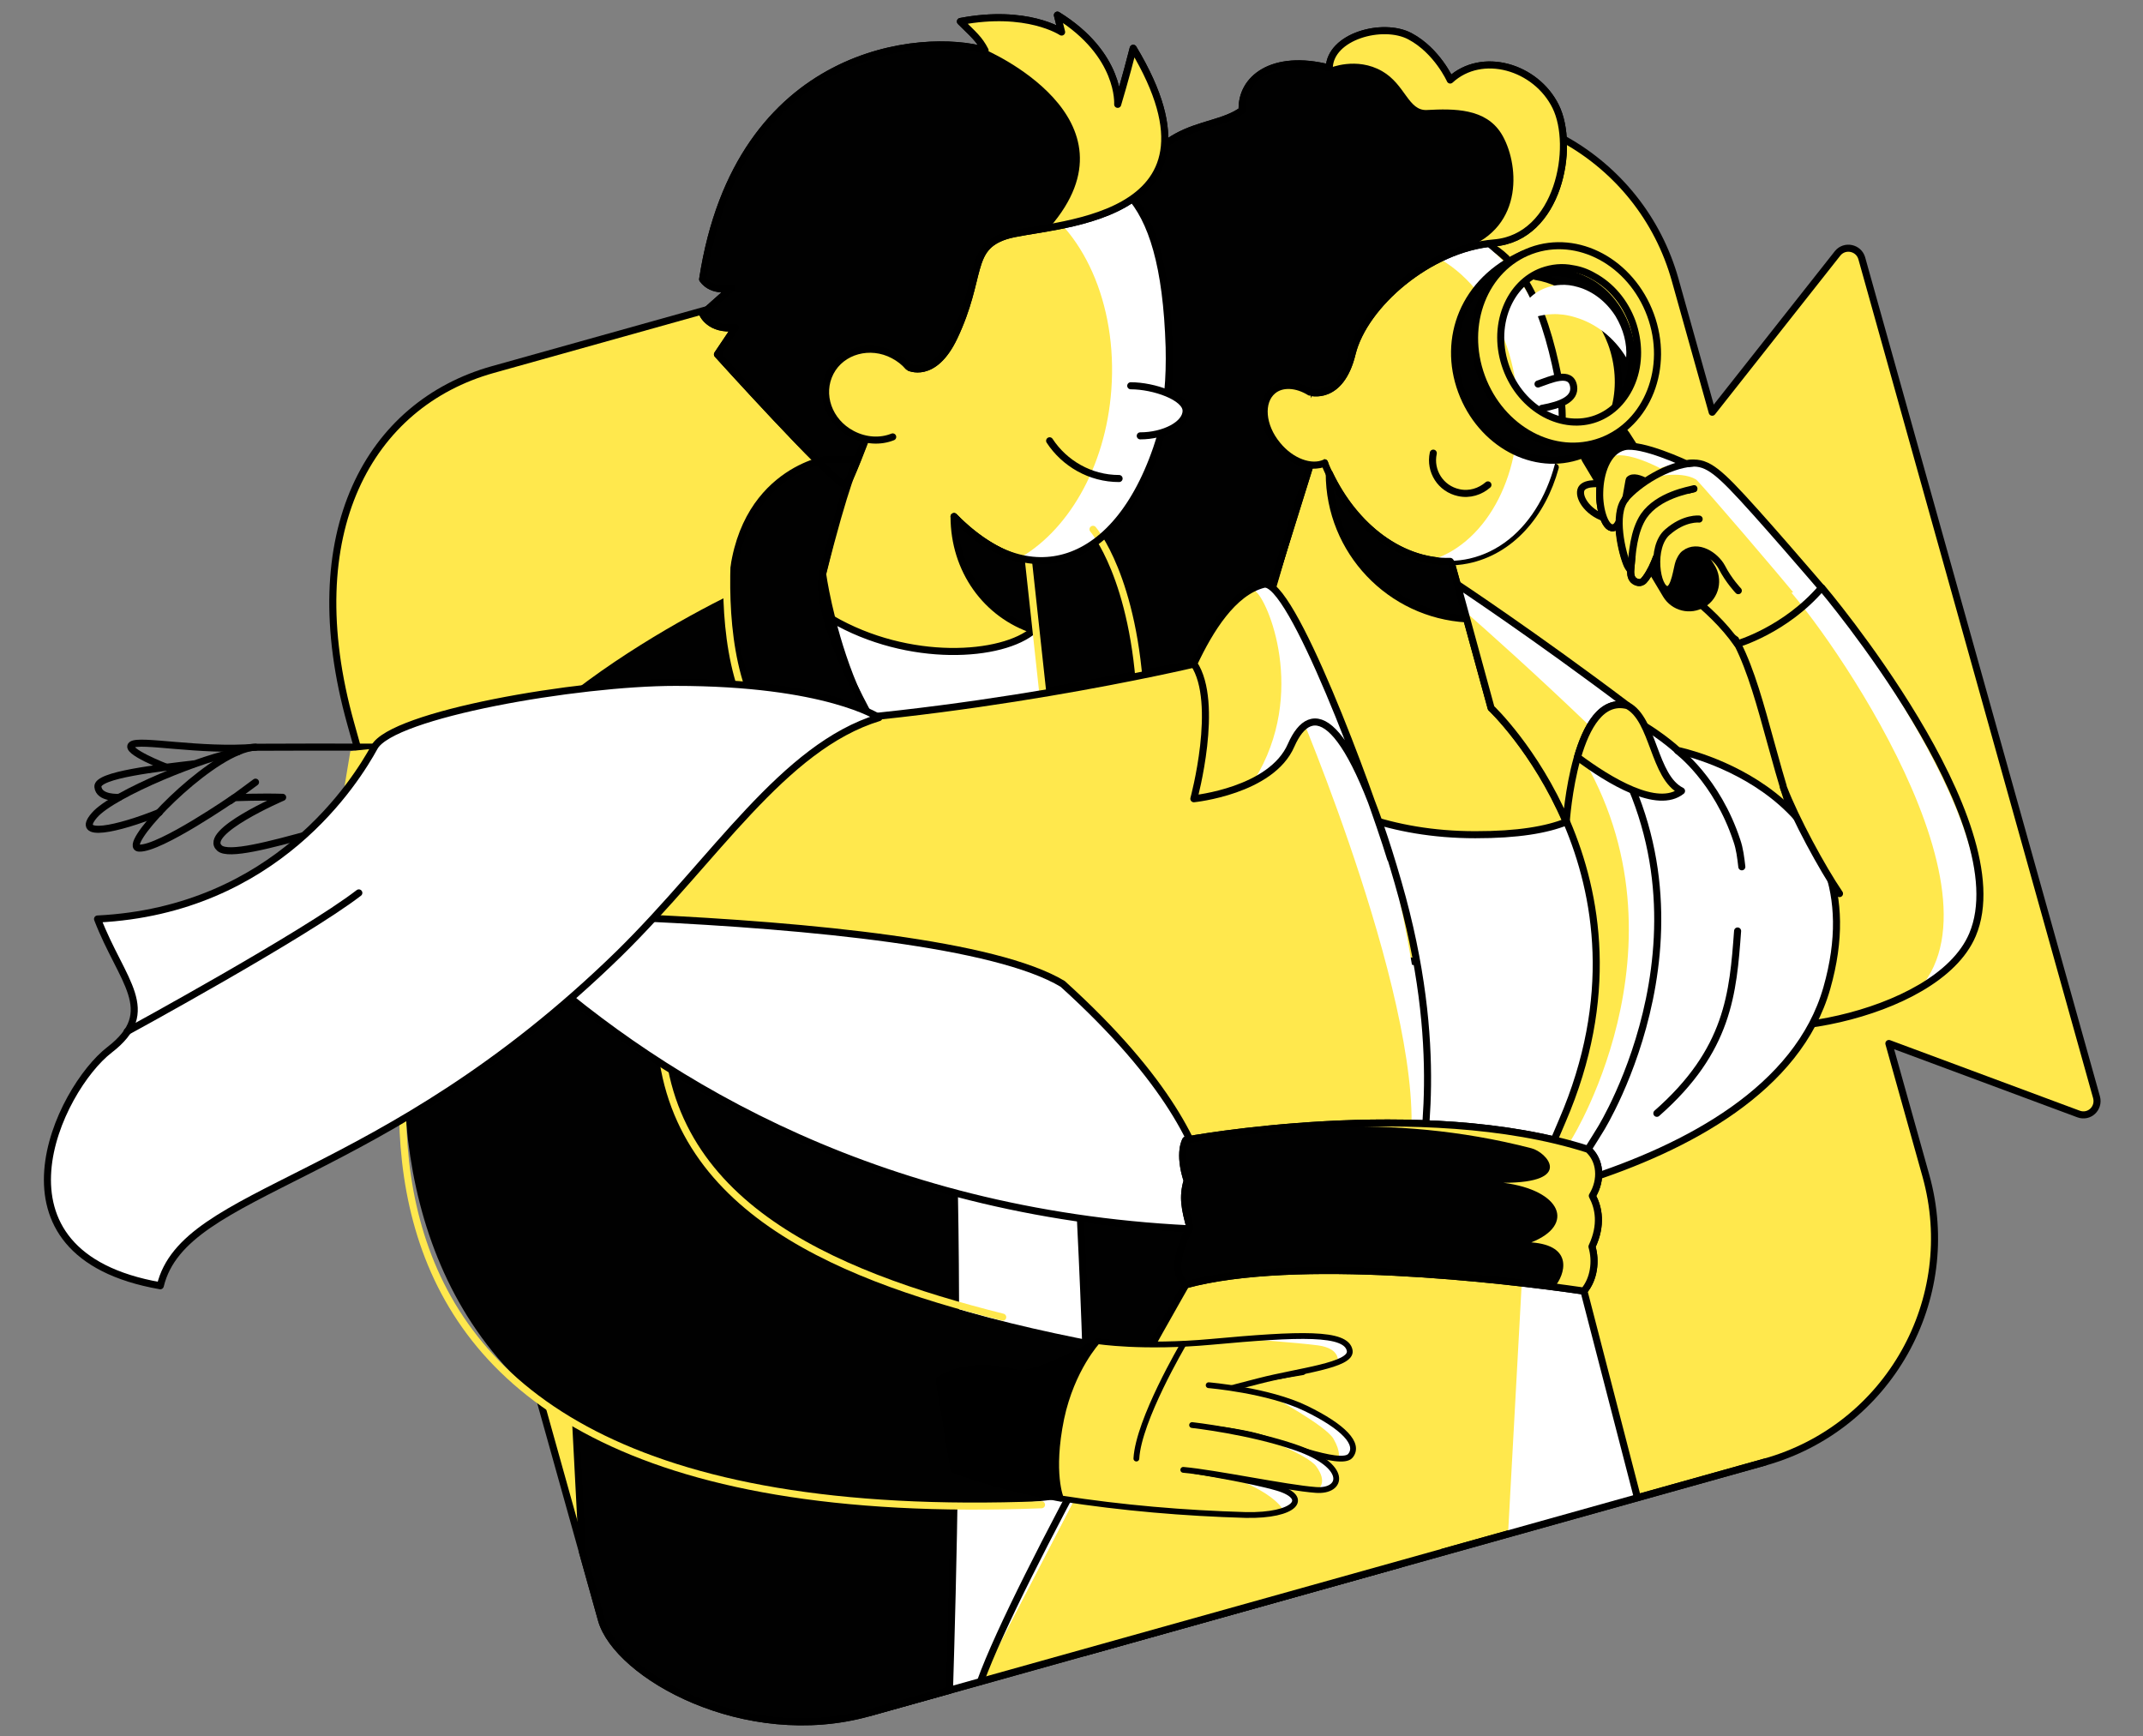
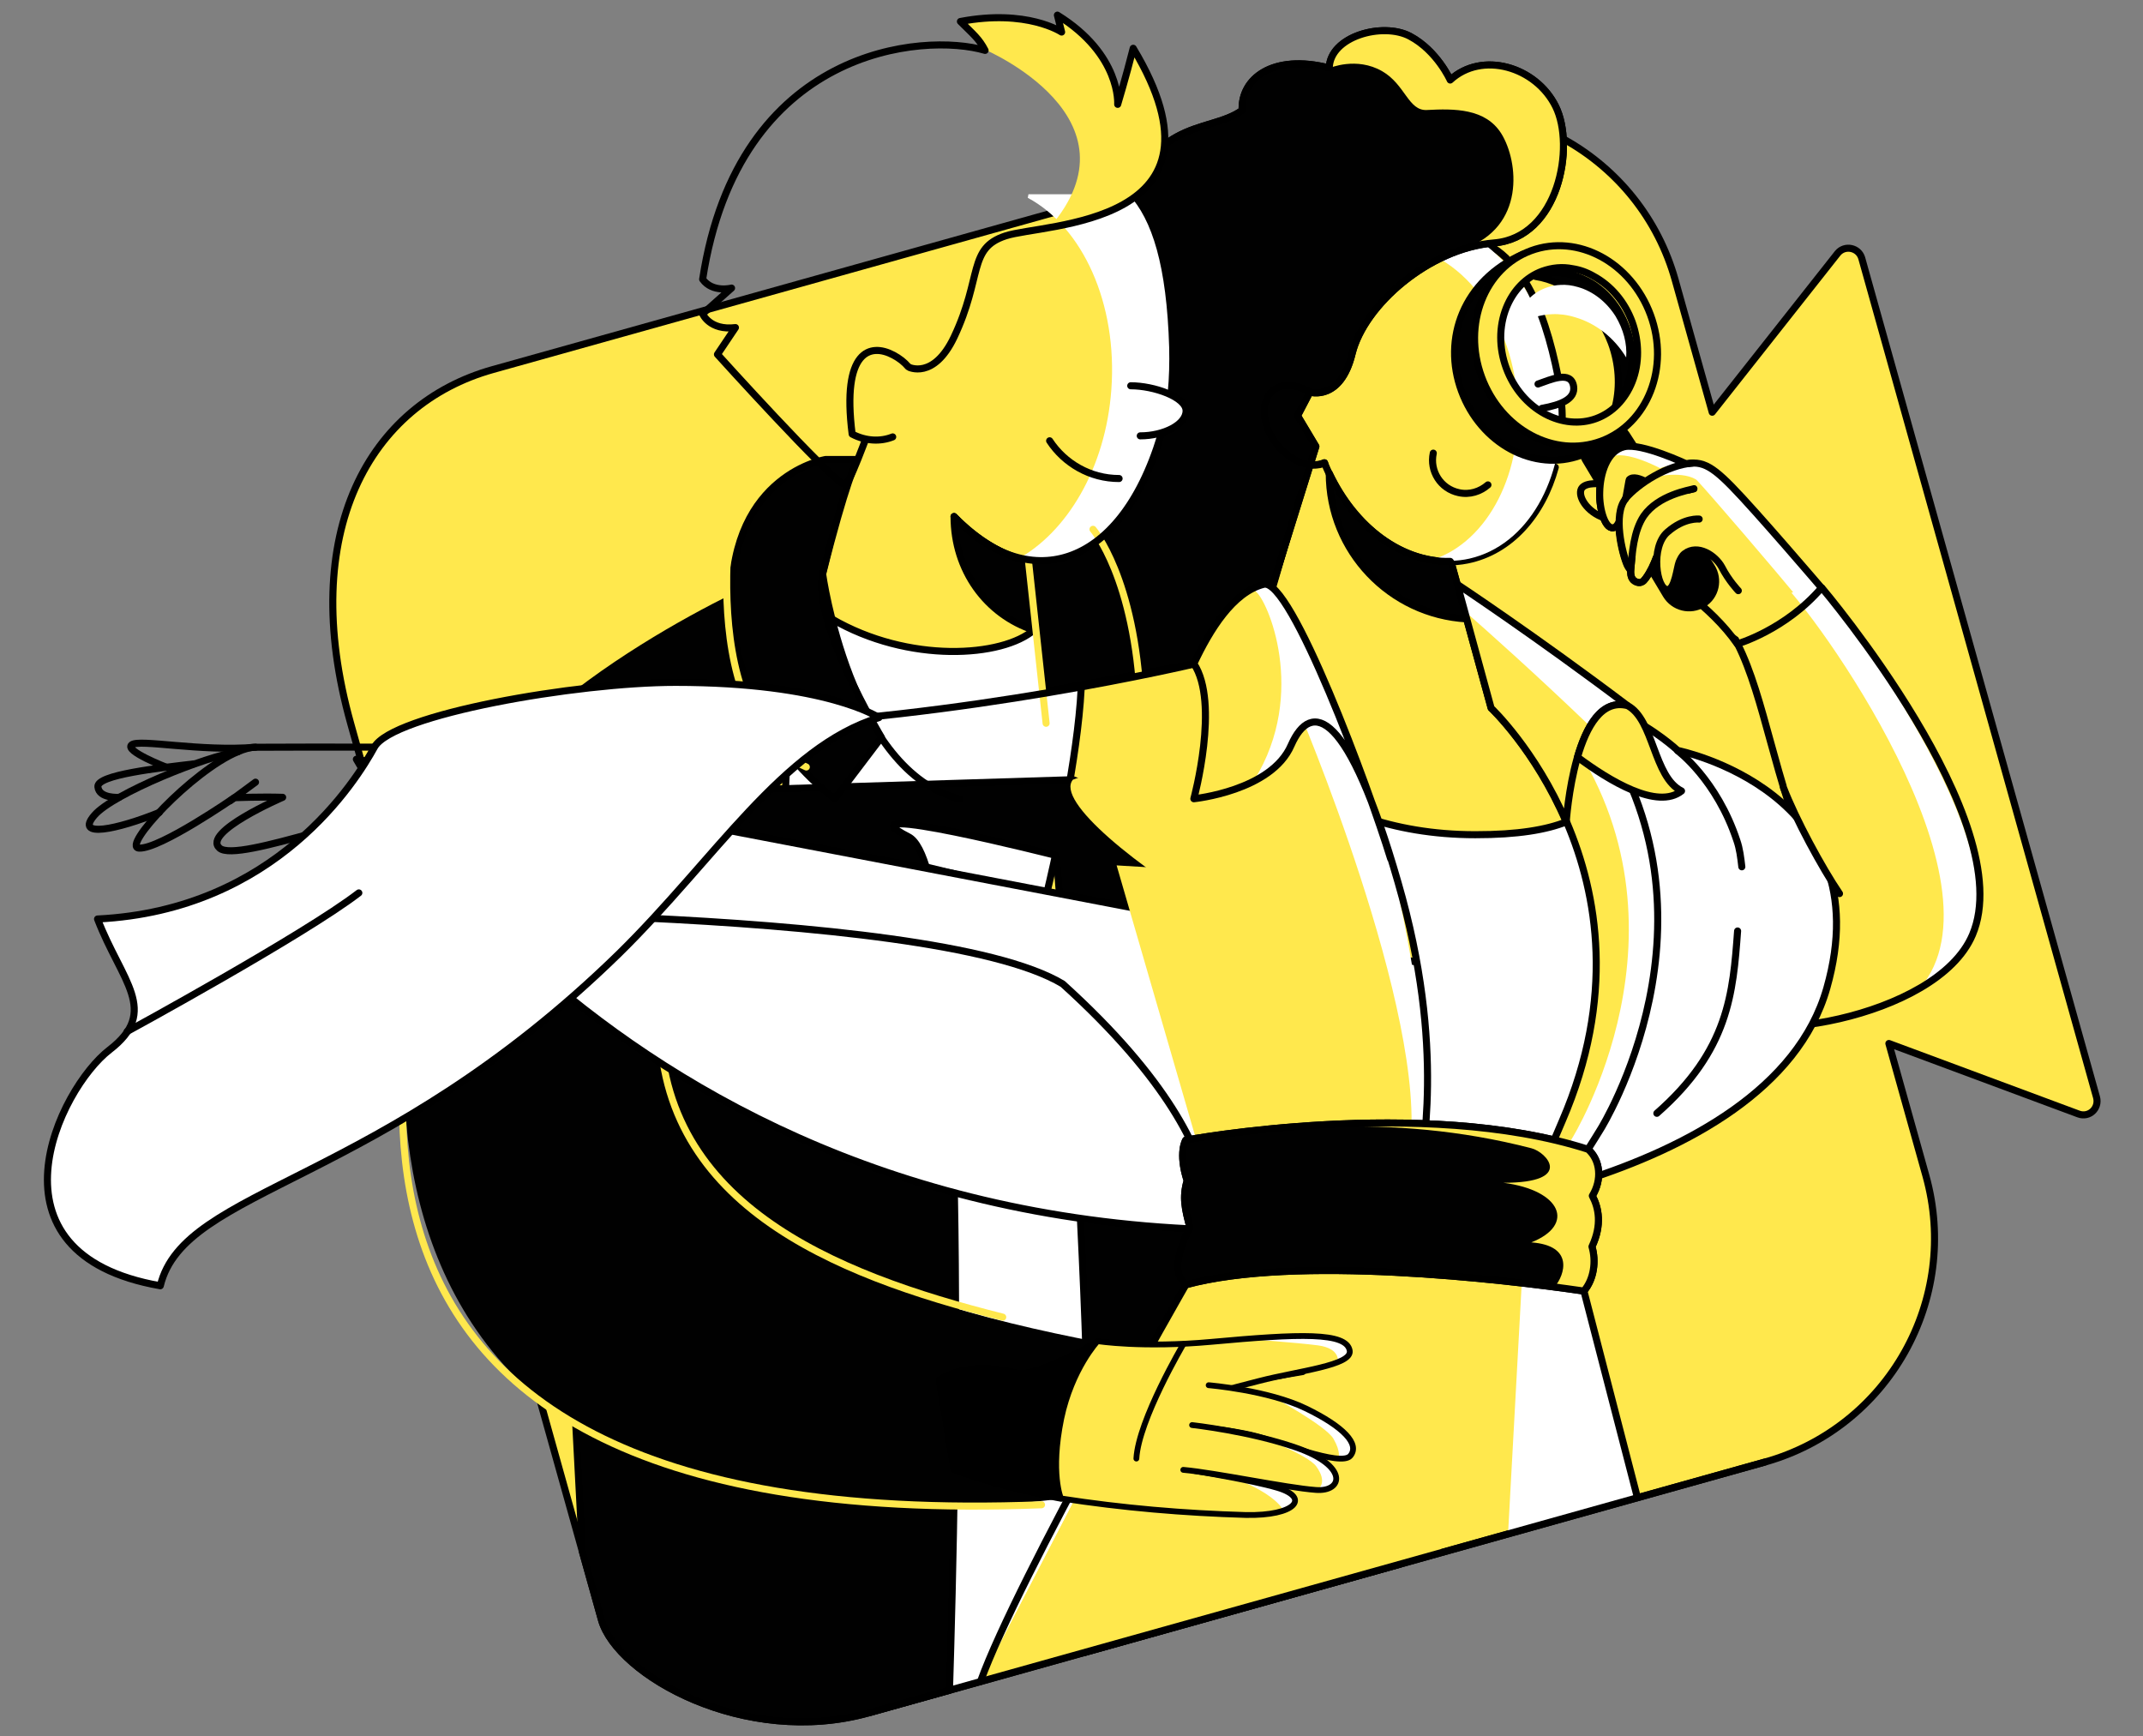
<svg xmlns="http://www.w3.org/2000/svg" width="590" height="478" viewBox="0 0 590 478" fill="none">
  <rect x="0" y="0" width="590" height="478" fill="#808080" stroke="none" />
  <path d="M471.397 113.481L461.203 77.075C451.689 43.096 416.448 23.194 382.372 32.708L135.684 101.734C101.705 111.248 81.803 146.489 96.559 199.205L165.585 445.893C169.857 461.135 205.098 481.037 239.174 471.523L485.862 402.497C519.841 392.983 539.743 357.742 530.229 323.666L520.035 287.26L572.266 306.676C575.179 307.744 577.994 305.123 577.217 302.113L512.56 71.056C511.686 68.143 507.9 67.367 505.958 69.697L471.397 113.481Z" fill="#FFE84D" stroke="black" stroke-width="1.942" stroke-miterlimit="10" stroke-linecap="round" stroke-linejoin="round" />
  <path d="M245.388 284.929L308.103 314.831L326.549 353.567L269.95 462.882L261.406 465.31L245.388 284.929Z" fill="white" />
  <path d="M228.981 170.371C250.145 182.701 276.066 180.953 284.706 173.381C312.084 149.498 288.007 246.678 288.007 246.678L215.971 229.203C215.971 229.203 216.166 162.896 228.981 170.371Z" fill="white" stroke="black" stroke-width="1.942" stroke-miterlimit="10" stroke-linecap="round" stroke-linejoin="round" />
  <path d="M414.7 71.055C408.293 64.939 399.361 62.609 386.449 67.075C370.916 72.415 360.043 88.239 360.528 107.947C356.936 105.714 352.859 105.423 350.334 107.559C346.742 110.568 347.228 117.267 351.596 122.509C355.383 127.169 360.916 129.111 364.606 127.461C371.984 145.809 388.197 157.362 404.021 154.158C415.865 151.731 424.603 141.732 428.195 128.626" stroke="black" stroke-width="1.942" stroke-miterlimit="10" stroke-linecap="round" stroke-linejoin="round" />
  <path d="M261.406 465.31C263.251 406.38 266.94 238.912 250.145 230.369C229.757 219.981 290.822 235.514 290.822 235.514C290.822 235.514 303.637 385.701 298.589 454.922L385.284 430.651L371.984 244.251L295.385 214.641L170.731 218.524L155.392 332.209L160.343 427.156L165.585 445.893C169.857 461.135 205.098 481.037 239.174 471.523L241.601 470.843L261.406 465.31Z" fill="#010101" stroke="black" stroke-width="1.942" stroke-miterlimit="10" stroke-linecap="round" stroke-linejoin="round" />
  <path d="M211.991 158.624C211.991 158.624 145.975 186.487 125.393 226.291C104.811 266.095 75.104 438.612 292.085 412.593C292.085 412.593 277.522 385.119 301.987 369.391C241.504 357.741 155.392 332.306 204.613 247.843" fill="#010101" />
  <path d="M276.066 362.596C228.981 350.752 180.148 330.947 181.701 278.23" stroke="#FFE84D" stroke-width="1.942" stroke-miterlimit="10" stroke-linecap="round" stroke-linejoin="round" />
  <path d="M455.378 277.357C455.378 277.357 495.571 243.572 496.347 251.921C498.774 275.9 464.31 332.209 365.868 338.034C176.265 349.392 98.113 209.01 98.113 209.01L455.378 277.357Z" fill="white" stroke="black" stroke-width="1.942" stroke-miterlimit="10" stroke-linecap="round" stroke-linejoin="round" />
  <path d="M307.424 238.232L384.896 242.892L396.837 427.35L269.95 462.883L326.549 353.567L329.364 313.86L307.424 238.232Z" fill="#FFE84D" />
  <path d="M131.024 205.709C131.024 205.709 81.803 205.612 70.347 205.709C68.891 205.709 67.24 206.195 65.396 206.971C52.775 212.311 33.261 233.281 38.309 233.475C44.037 233.766 64.522 219.592 64.522 219.592C64.522 219.592 72.094 219.301 77.822 219.495C77.822 219.495 55.493 229.106 60.444 233.475C65.396 237.844 106.073 221.242 114.326 223.961C122.481 226.679 155.586 233.475 155.586 233.475L131.024 205.709Z" stroke="black" stroke-width="1.942" stroke-miterlimit="10" stroke-linecap="round" stroke-linejoin="round" />
  <path d="M43.843 223.669C32.29 228.329 20.446 230.854 25.98 224.446C31.125 218.427 57.046 208.039 65.493 206.971" stroke="black" stroke-width="1.942" stroke-miterlimit="10" stroke-linecap="round" stroke-linejoin="round" />
  <path d="M32.776 219.495C32.776 219.495 27.242 219.884 26.951 216.583C26.66 213.282 43.746 211.437 53.552 210.272" stroke="black" stroke-width="1.942" stroke-miterlimit="10" stroke-linecap="round" stroke-linejoin="round" />
  <path d="M70.347 205.71C55.105 206.972 38.407 203.38 36.271 205.03C34.038 206.681 45.882 211.244 45.882 211.244" stroke="black" stroke-width="1.942" stroke-miterlimit="10" stroke-linecap="round" stroke-linejoin="round" />
  <path d="M431.302 226.291C413.05 235.126 379.653 226.291 379.653 226.291C381.304 231.048 383.148 236.582 384.896 242.892C394.798 277.26 393.536 302.21 391.886 316.675C402.177 321.627 411.4 324.248 417.613 323.277C420.428 322.792 422.952 321.724 425.282 320.17C426.642 316.87 428.195 312.986 430.137 308.52C444.699 274.541 439.845 246.193 431.302 226.291Z" fill="white" />
  <path d="M439.457 206.874L410.526 194.836L399.556 154.935L399.264 154.547C384.993 154.838 371.207 143.867 364.606 127.363C363.344 127.946 361.79 128.043 360.237 127.849L339.461 199.205C339.461 199.205 359.169 229.786 406.157 229.786C453.243 229.883 439.457 206.874 439.457 206.874Z" fill="#FFE84D" stroke="black" stroke-width="1.942" stroke-miterlimit="10" stroke-linecap="round" stroke-linejoin="round" />
  <path d="M433.243 106.393C432.855 104.063 431.108 103.675 429.069 103.966C428.875 102.413 428.583 100.957 428.195 99.403C422.273 73.676 402.177 56.395 383.246 60.764C375.188 62.609 368.683 68.046 364.314 75.618C368.877 71.152 374.411 68.337 380.527 67.657C398.585 65.91 415.186 83.967 417.613 108.141C419.749 129.887 409.652 149.11 394.507 154.061C397.808 154.547 401.206 154.547 404.604 153.77C420.623 150.081 430.719 132.023 429.846 110.956C432.176 109.985 433.535 108.529 433.243 106.393Z" fill="white" />
  <path d="M262.668 142.217C270.435 150.178 279.658 155.032 288.007 155.032C302.57 155.032 314.511 140.664 319.462 120.083" stroke="black" stroke-width="1.942" stroke-miterlimit="10" stroke-linecap="round" stroke-linejoin="round" />
  <path d="M357.227 114.451L360.625 107.947C360.625 107.947 369.072 110.568 372.275 97.267C375.576 83.967 393.439 68.337 411.303 66.88C429.166 65.424 433.729 40.28 428.292 29.309C422.856 18.339 408.002 13.97 399.264 22.028C399.264 22.028 395.672 13.97 388.197 9.99C380.722 6.009 366.159 9.99 365.965 18.727C350.432 14.747 341.597 21.64 341.985 30.377C332.568 37.27 314.608 31.445 308.103 64.842C301.599 98.238 318.394 125.13 303.152 140.081C287.91 155.032 283.153 154.449 283.153 154.449L287.813 190.37L328.782 182.701L350.043 162.119L362.276 122.897L357.227 114.451Z" fill="#010101" stroke="black" stroke-width="1.942" stroke-miterlimit="10" stroke-linecap="round" stroke-linejoin="round" />
  <path d="M428.389 29.309C423.05 18.339 408.099 13.97 399.361 22.028C399.361 22.028 395.769 13.97 388.294 9.99C380.819 6.009 366.256 9.99 366.062 18.727C366.062 18.727 373.44 15.524 380.527 19.601C386.935 23.29 387.711 30.571 392.857 30.28C400.332 29.892 408.973 29.795 413.341 36.785C418.098 44.454 420.04 62.512 403.148 68.434C405.866 67.56 408.681 66.978 411.497 66.783C429.166 65.424 433.729 40.28 428.389 29.309Z" fill="#FFE84D" />
  <path d="M357.227 114.451L360.625 107.947C360.625 107.947 369.072 110.568 372.275 97.267C375.576 83.967 393.439 68.337 411.303 66.88C429.166 65.424 433.729 40.28 428.292 29.309C422.856 18.339 408.002 13.97 399.264 22.028C399.264 22.028 395.672 13.97 388.197 9.99C380.722 6.009 366.159 9.99 365.965 18.727C350.432 14.747 341.597 21.64 341.985 30.377C332.568 37.27 314.608 31.445 308.103 64.842C301.599 98.238 318.394 125.13 303.152 140.081C287.91 155.032 283.153 154.449 283.153 154.449L287.813 190.37L328.782 182.701L350.043 162.119L362.276 122.897L357.227 114.451Z" stroke="black" stroke-width="1.942" stroke-miterlimit="10" stroke-linecap="round" stroke-linejoin="round" />
  <path d="M321.501 107.947C321.889 103.967 321.986 99.889 321.889 95.617C321.21 73.094 317.229 60.473 310.725 53.483H283.153L282.959 54.454C298.007 62.512 307.715 83.482 305.968 107.267C304.414 128.82 293.735 146.683 279.755 154.159C293.444 157.556 310.433 150.469 319.462 119.985C319.462 119.985 326.452 117.073 326.549 113.092C326.646 110.18 321.501 107.947 321.501 107.947Z" fill="white" />
  <path d="M430.04 117.559C430.137 115.52 430.137 113.481 429.943 111.345" stroke="black" stroke-width="1.942" stroke-miterlimit="10" stroke-linecap="round" stroke-linejoin="round" />
-   <path d="M250.145 101.054C250.145 101.054 257.038 104.646 262.669 92.802C270.532 76.201 266.455 68.337 276.843 64.939C287.231 61.444 341.5 62.415 311.987 13.291C309.948 21.349 307.715 28.727 307.715 28.727C307.715 28.727 308.686 15.039 291.114 4.166L292.279 8.826C292.279 8.826 282.765 2.418 264.416 5.913C268.008 9.505 269.561 10.67 271.212 13.874C254.417 8.923 203.254 12.903 193.448 76.881C196.167 80.667 201.409 79.308 201.409 79.308L193.448 86.395C193.448 86.395 195.39 91.055 202.477 90.181C197.526 97.559 197.526 97.559 197.526 97.559C197.526 97.559 228.107 131.441 232.476 133.383C233.738 133.868 235.777 126.684 242.572 109.889C246.747 99.695 250.145 101.054 250.145 101.054Z" fill="#010101" stroke="black" stroke-width="1.942" stroke-miterlimit="10" stroke-linecap="round" stroke-linejoin="round" />
  <path d="M428.972 103.772C427.03 94.064 424.312 84.744 419.943 77.56" stroke="black" stroke-width="1.942" stroke-miterlimit="10" stroke-linecap="round" stroke-linejoin="round" />
  <path d="M365.965 130.276C365.965 151.731 382.76 169.206 403.827 170.371L399.555 154.935L399.264 154.547C385.964 154.935 373.052 145.227 365.965 130.276Z" fill="#010101" stroke="black" stroke-width="1.942" stroke-miterlimit="10" stroke-linecap="round" stroke-linejoin="round" />
  <path d="M409.652 133.48C407.517 135.324 404.604 136.295 401.594 135.615C396.643 134.548 393.537 129.693 394.604 124.742" stroke="black" stroke-width="1.942" stroke-miterlimit="10" stroke-linecap="round" stroke-linejoin="round" />
  <path d="M423.438 105.714C426.836 104.549 432.564 101.83 433.243 106.393C433.729 109.791 429.943 111.442 424.506 112.412" stroke="black" stroke-width="1.942" stroke-miterlimit="10" stroke-linecap="round" stroke-linejoin="round" />
  <path d="M313.928 119.985C320.433 119.985 326.549 116.878 326.549 113.092C326.549 109.306 317.715 106.199 311.307 106.199" stroke="black" stroke-width="1.942" stroke-miterlimit="10" stroke-linecap="round" stroke-linejoin="round" />
-   <path d="M310.725 53.483C317.132 60.473 321.21 73.094 321.889 95.617C321.986 99.889 321.889 103.967 321.501 107.947" stroke="black" stroke-width="1.942" stroke-miterlimit="10" stroke-linecap="round" stroke-linejoin="round" />
  <path d="M288.978 121.344C293.056 127.558 300.143 131.732 308.103 131.732" stroke="black" stroke-width="1.942" stroke-miterlimit="10" stroke-linecap="round" stroke-linejoin="round" />
  <path d="M262.668 142.217C262.668 156.877 271.503 169.206 284.706 173.478L283.153 154.45C276.26 153.091 268.979 148.722 262.668 142.217Z" fill="#010101" stroke="black" stroke-width="1.942" stroke-miterlimit="10" stroke-linecap="round" stroke-linejoin="round" />
  <path d="M283.153 154.45L288.007 199.108" stroke="#FFE84D" stroke-width="1.942" stroke-miterlimit="10" stroke-linecap="round" stroke-linejoin="round" />
  <path d="M232.573 133.286L226.457 157.848C226.457 157.848 233.932 212.602 264.416 219.981" stroke="black" stroke-width="1.942" stroke-miterlimit="10" stroke-linecap="round" stroke-linejoin="round" />
  <path d="M300.919 145.712C300.919 145.712 312.472 159.012 314.025 193.574" stroke="#FFE84D" stroke-width="1.942" stroke-miterlimit="10" stroke-linecap="round" stroke-linejoin="round" />
  <path d="M227.33 126.49C227.33 126.49 201.409 130.567 201.409 165.226C201.409 199.885 229.854 219.884 229.854 219.884L242.669 202.991C242.669 202.991 223.253 170.857 226.554 157.75C232.67 133.188 235.971 126.49 235.971 126.49H227.33Z" fill="#010101" stroke="black" stroke-width="1.942" stroke-miterlimit="10" stroke-linecap="round" stroke-linejoin="round" />
-   <path d="M342.859 187.749L328.782 182.798C328.782 182.798 264.513 198.04 201.409 199.982C138.305 201.923 96.462 206.777 96.462 206.777L89.084 251.144C89.084 251.144 255.776 248.717 292.57 270.852C321.986 297.453 330.141 316.481 332.665 327.743" fill="#FFE84D" />
  <path d="M295.385 214.641L360.916 190.37C360.916 190.37 390.721 241.921 388.197 265.027C385.576 288.23 285.58 226.291 295.385 214.641Z" fill="#FFE84D" />
  <path d="M342.859 187.749L328.782 182.798C328.782 182.798 264.513 198.04 201.409 199.982C138.305 201.923 115.879 204.836 115.879 204.836L89.084 251.144C89.084 251.144 255.776 248.717 292.57 270.852C321.986 297.453 330.141 316.481 332.665 327.743" stroke="black" stroke-width="1.942" stroke-miterlimit="10" stroke-linecap="round" stroke-linejoin="round" />
  <path d="M501.59 161.828L490.037 159.789C499.454 168.235 553.626 243.086 528.579 272.017C533.336 269.687 539.549 263.474 541.782 259.688C557.801 232.893 501.59 161.828 501.59 161.828Z" fill="white" />
  <path d="M487.61 160.566L501.59 161.828C501.59 161.828 556.248 226.291 543.044 257.358C533.142 280.658 479.067 288.715 471.397 278.23C465.087 269.493 503.823 248.523 498.095 235.902C488.678 215.321 485.862 192.021 478.387 177.264C466.058 152.605 487.61 160.566 487.61 160.566Z" stroke="black" stroke-width="1.942" stroke-miterlimit="10" stroke-linecap="round" stroke-linejoin="round" />
  <path d="M452.369 158.332C452.369 158.332 449.456 158.721 448 155.614C446.544 152.41 443.922 141.537 447.417 137.363C451.01 133.188 454.893 130.955 461.203 128.625C467.514 126.295 470.232 127.266 476.737 133.868C483.338 140.566 501.493 161.827 501.493 161.827C486.445 161.342 479.261 175.904 479.261 175.904C468.97 168.915 458.097 158.624 458.097 158.624" fill="#FFE84D" />
  <path d="M476.834 133.868C474.309 131.247 472.271 129.596 470.523 128.528C470.038 128.237 469.649 128.043 469.164 127.946C468.873 127.849 468.484 127.752 468.193 127.655C466.64 127.266 456.64 130.955 454.602 131.538C457.417 130.761 464.213 129.014 466.931 131.926C471.106 136.392 487.998 156.1 496.736 166.682C499.26 165.711 500.231 163.284 501.59 161.828C501.59 161.828 483.338 140.567 476.834 133.868Z" fill="white" />
  <path d="M452.369 158.332C452.369 158.332 449.456 158.721 448 155.614C446.544 152.41 443.922 141.537 447.417 137.363C451.01 133.188 454.893 130.955 461.203 128.625C467.514 126.295 470.232 127.266 476.737 133.868C483.338 140.566 501.493 161.827 501.493 161.827C491.493 173.477 478.29 177.264 478.29 177.264C471.009 166.682 458 158.721 458 158.721" stroke="black" stroke-width="1.942" stroke-miterlimit="10" stroke-linecap="round" stroke-linejoin="round" />
  <path d="M441.787 142.605C436.835 140.955 434.311 136.586 435.379 134.547C436.544 132.509 441.398 133.285 441.398 133.285" fill="#FFE84D" />
  <path d="M441.787 142.605C436.835 140.955 434.311 136.586 435.379 134.547C436.544 132.509 441.398 133.285 441.398 133.285" stroke="black" stroke-width="1.942" stroke-miterlimit="10" stroke-linecap="round" stroke-linejoin="round" />
  <path d="M471.494 155.808L448.097 119.402C447.709 118.82 447.32 118.334 446.932 118.043C445.087 119.499 443.049 120.664 440.816 121.441C439.262 122.023 437.709 122.412 436.156 122.606C435.379 123.868 435.282 125.227 436.156 126.78L458.388 163.963C460.621 167.652 465.378 168.817 469.067 166.584C472.756 164.352 473.824 159.497 471.494 155.808Z" fill="black" stroke="black" stroke-width="1.165" stroke-miterlimit="10" stroke-linecap="round" stroke-linejoin="round" />
  <path d="M467.32 140.955C466.543 142.993 454.505 156.973 453.243 158.721C452.854 159.206 452.563 159.692 451.981 159.886C451.495 160.08 451.01 159.983 450.524 159.789C449.165 159.206 448.971 157.847 449.068 156.488C449.456 151.925 449.845 145.809 452.66 141.634C456.64 135.906 465.087 134.547 466.446 134.159" fill="#FFE84D" />
  <path d="M456.058 153.381C455.281 155.42 454.407 157.361 453.145 159.109C452.757 159.594 452.466 160.08 451.883 160.274C451.398 160.468 450.913 160.371 450.427 160.177C449.068 159.594 448.874 158.235 448.971 156.876C449.359 152.313 449.747 146.197 452.563 142.022C456.543 136.294 464.99 134.935 466.349 134.547" stroke="black" stroke-width="1.942" stroke-miterlimit="10" stroke-linecap="round" stroke-linejoin="round" />
  <path d="M478.581 162.604C478.581 162.604 475.28 159.206 473.242 155.42C471.494 152.216 467.319 149.789 463.727 152.508C462.951 153.09 462.562 153.964 462.174 154.838C461.592 156.294 461.009 162.41 458.97 162.41C455.961 162.41 454.213 150.663 458.97 146.586C463.63 142.508 467.708 142.994 467.708 142.994" fill="#FFE84D" />
  <path d="M478.581 162.604C478.581 162.604 475.96 159.886 474.018 156.1C472.271 152.896 467.417 149.692 463.825 152.41C463.048 152.993 462.66 153.867 462.271 154.741C461.689 156.197 461.106 162.313 459.067 162.313C456.058 162.313 454.31 150.566 459.067 146.488C463.727 142.411 467.805 142.896 467.805 142.896" stroke="black" stroke-width="1.942" stroke-miterlimit="10" stroke-linecap="round" stroke-linejoin="round" />
  <path d="M448.097 133.965C449.068 129.402 448.583 129.208 448.583 129.208L448.097 133.965Z" fill="#FFE84D" />
  <path d="M448.097 133.965C449.068 129.402 448.583 129.208 448.583 129.208" stroke="black" stroke-width="1.942" stroke-miterlimit="10" stroke-linecap="round" stroke-linejoin="round" />
  <path d="M453.145 132.509C452.272 131.829 448.777 131.732 448.777 131.732V129.596C450.039 130.664 453.145 132.509 453.145 132.509Z" fill="black" stroke="black" stroke-width="1.942" stroke-miterlimit="10" stroke-linecap="round" stroke-linejoin="round" />
  <path d="M444.602 145.129C442.078 146.391 440.233 140.275 440.427 135.421C440.525 130.47 442.369 124.159 447.126 122.994" stroke="black" stroke-width="1.942" stroke-miterlimit="10" stroke-linecap="round" stroke-linejoin="round" />
  <path d="M456.543 134.838C456.543 134.838 450.427 130.081 448.485 132.12C448.194 132.411 446.932 143.964 444.505 145.226C441.981 146.488 440.136 140.372 440.33 135.518C440.428 130.566 442.272 124.256 447.029 123.091C451.786 121.926 463.048 127.266 463.048 127.266" fill="#FFE84D" />
  <path d="M458.388 129.596C458.388 129.596 447.32 123.285 443.049 126.004C451.01 121.441 451.107 121.441 466.446 129.498C481.882 137.556 468.776 132.411 468.776 132.411C468.776 132.411 462.174 127.557 458.388 129.596Z" fill="white" />
  <path d="M453.34 132.703C451.592 131.732 449.553 131.052 448.582 132.023C448.291 132.315 447.029 143.867 444.602 145.13C442.078 146.392 440.233 140.275 440.427 135.421C440.525 130.47 442.369 124.16 447.126 122.995C451.883 121.83 464.407 127.752 464.407 127.752" stroke="black" stroke-width="1.942" stroke-miterlimit="10" stroke-linecap="round" stroke-linejoin="round" />
  <path d="M461.203 128.626C456.058 127.072 453.048 132.509 447.903 136.392C444.408 139.013 445.379 156.585 449.65 153.382C453.922 150.178 464.407 136.78 465.087 135.518C465.766 134.159 469.067 130.761 461.203 128.626Z" fill="#FFE84D" />
  <path d="M448.097 155.614C446.641 152.411 444.02 141.537 447.515 137.363" stroke="black" stroke-width="1.942" stroke-miterlimit="10" stroke-linecap="round" stroke-linejoin="round" />
  <path d="M456.058 153.381C455.281 155.42 454.407 157.361 453.145 159.109C452.757 159.594 452.466 160.08 451.883 160.274C451.398 160.468 450.913 160.371 450.427 160.177C449.068 159.594 448.874 158.235 448.971 156.876C449.359 152.313 449.747 146.197 452.563 142.022C456.543 136.294 464.99 134.935 466.349 134.547" stroke="black" stroke-width="1.942" stroke-miterlimit="10" stroke-linecap="round" stroke-linejoin="round" />
  <path d="M440.816 121.441C428.001 126.198 413.244 118.237 407.905 103.772C402.954 90.18 408.002 75.618 419.263 69.987C402.954 77.171 397.031 93.19 402.371 107.655C407.711 122.12 422.37 130.081 435.282 125.324C438.292 124.256 440.816 122.606 443.049 120.47C442.272 120.858 441.496 121.15 440.816 121.441Z" fill="#010101" stroke="black" stroke-width="1.942" stroke-miterlimit="10" stroke-linecap="round" stroke-linejoin="round" />
  <path d="M454.407 86.686C449.068 72.22 434.408 64.259 421.496 69.016C408.681 73.773 402.565 89.307 407.905 103.772C413.244 118.238 427.904 126.198 440.816 121.441C453.631 116.684 459.747 101.151 454.407 86.686ZM449.359 105.131C447.417 109.985 443.922 113.578 439.457 115.228C434.991 116.878 429.942 116.393 425.379 113.966C420.525 111.345 416.739 106.879 414.7 101.345C412.662 95.811 412.662 89.889 414.7 84.744C416.642 79.89 420.137 76.298 424.603 74.647C427.321 73.676 430.137 73.385 432.952 73.968C434.894 74.259 436.835 74.939 438.68 76.006C443.534 78.628 447.32 83.094 449.359 88.627C451.301 94.064 451.398 99.986 449.359 105.131Z" fill="#FFE84D" stroke="black" stroke-width="1.942" stroke-miterlimit="10" stroke-linecap="round" stroke-linejoin="round" />
  <path d="M447.709 89.987C445.67 84.453 441.884 79.89 437.03 77.366C435.185 76.395 433.244 75.715 431.302 75.327C428.486 74.842 425.574 75.036 422.953 76.007C422.856 76.007 422.759 76.104 422.759 76.104C431.593 77.463 439.845 84.356 443.631 94.452C445.767 100.277 446.058 106.297 444.796 111.636C446.058 110.18 447.029 108.432 447.806 106.491C449.845 101.442 449.748 95.52 447.709 89.987Z" fill="#010101" stroke="black" stroke-width="1.942" stroke-miterlimit="10" stroke-linecap="round" stroke-linejoin="round" />
  <path d="M418.778 89.113C421.302 87.462 424.312 86.588 427.321 86.491C429.36 86.394 431.593 86.686 433.729 87.365C439.36 89.016 444.311 92.899 447.612 98.238C447.612 98.335 447.709 98.335 447.709 98.433C448 94.549 446.932 90.666 444.796 87.074C442.272 83.093 438.583 80.181 434.408 79.016C432.758 78.531 431.205 78.336 429.651 78.433C427.321 78.531 425.185 79.21 423.244 80.375C420.04 82.414 417.904 85.715 417.225 89.792C417.225 89.986 417.225 90.18 417.128 90.278C417.71 89.792 418.195 89.404 418.778 89.113Z" fill="white" />
  <path d="M454.505 131.537C454.505 131.537 462.368 129.402 466.834 131.926C471.3 134.45 472.368 131.44 472.368 131.44L468.387 130.761C468.484 130.858 465.184 125.033 454.505 131.537Z" fill="white" />
  <path d="M447.515 137.266C451.107 133.091 458.97 128.043 466.057 127.46" stroke="black" stroke-width="1.942" stroke-miterlimit="10" stroke-linecap="round" stroke-linejoin="round" />
  <path d="M262.668 142.217C282.279 163.09 308.103 157.847 319.559 119.985" stroke="black" stroke-width="1.942" stroke-miterlimit="10" stroke-linecap="round" stroke-linejoin="round" />
-   <path d="M360.625 107.947C357.033 105.714 352.956 105.423 350.431 107.558C346.839 110.568 347.325 117.267 351.694 122.509C355.48 127.169 361.013 129.111 364.703 127.461" fill="#FFE84D" />
  <path d="M360.625 107.947C357.033 105.714 352.956 105.423 350.431 107.558C346.839 110.568 347.325 117.267 351.694 122.509C355.48 127.169 361.013 129.111 364.703 127.461" stroke="black" stroke-width="1.942" stroke-miterlimit="10" stroke-linecap="round" stroke-linejoin="round" />
  <path d="M356.936 193.962C356.936 193.962 393.439 279.589 388.1 316.772C391.206 337.548 392.954 298.326 392.954 298.326C392.954 298.326 386.255 213.573 360.819 190.467C335.481 167.264 356.936 193.962 356.936 193.962Z" fill="white" />
  <path d="M436.059 355.314L418.972 352.984L415.186 422.302L450.816 412.302L436.059 355.314Z" fill="white" />
  <path d="M420.234 199.884C420.234 199.884 460.427 206.972 448.194 249.688C438.389 284.153 406.934 319.685 378.1 323.18C373.634 323.762 380.819 336.383 380.819 336.383C380.819 336.383 487.125 327.646 502.949 272.017C518.385 217.845 461.883 206.583 461.883 206.583C461.883 206.583 436.35 182.798 420.234 199.884Z" fill="white" stroke="black" stroke-width="1.942" stroke-miterlimit="10" stroke-linecap="round" stroke-linejoin="round" />
  <path d="M478.387 256.29C477.125 273.376 475.96 289.104 456.155 306.482" stroke="black" stroke-width="1.942" stroke-miterlimit="10" stroke-linecap="round" stroke-linejoin="round" />
  <path d="M461.883 206.68C461.883 206.68 472.659 214.64 478.193 231.436C478.97 233.669 479.261 236.096 479.552 238.62" stroke="black" stroke-width="1.942" stroke-miterlimit="10" stroke-linecap="round" stroke-linejoin="round" />
  <path d="M426.253 317.937H392.857V284.541L446.738 266.192L426.253 317.937Z" fill="white" />
  <path d="M436.059 355.314L450.815 412.302" stroke="black" stroke-width="1.942" stroke-miterlimit="10" stroke-linecap="round" stroke-linejoin="round" />
  <path d="M326.549 353.567C326.549 353.567 280.24 434.34 269.95 462.882" stroke="black" stroke-width="1.942" stroke-miterlimit="10" stroke-linecap="round" stroke-linejoin="round" />
  <path d="M258.397 379.877L262.474 404.633C262.474 404.633 267.134 406.574 276.26 409.001C285.386 411.429 292.085 412.593 292.085 412.593C292.085 412.593 290.725 405.021 292.376 394.051C294.123 382.692 302.084 369.294 302.084 369.294C302.084 369.294 284.998 379.197 279.852 377.838C265.581 374.052 258.397 379.877 258.397 379.877Z" fill="black" stroke="black" stroke-width="1.596" stroke-linecap="round" stroke-linejoin="round" />
  <path d="M350.043 379.197L358.684 377.74" stroke="black" stroke-width="1.596" stroke-linecap="round" stroke-linejoin="round" />
  <path d="M292.182 390.459C289.075 405.604 292.085 412.497 292.085 412.497C308.977 415.118 325.967 416.574 342.956 417.059C356.645 417.351 360.819 412.302 351.694 409.584C344.412 407.448 328.879 404.924 328.879 404.924L335.092 383.275C335.092 383.275 337.131 382.595 346.645 380.168C357.519 377.353 372.275 375.896 371.596 371.819C370.722 366.673 357.907 367.159 333.539 369.392C314.511 371.139 302.181 369.198 302.181 369.198C302.181 369.198 295.094 376.77 292.182 390.459Z" fill="#FFE84D" />
  <path d="M371.984 371.236C369.945 369.974 371.304 369.003 365.577 367.935C359.849 366.867 342.082 368.518 342.082 368.518C342.082 368.518 356.936 369.586 362.858 370.362C369.266 371.236 368.295 375.022 368.295 375.022C368.295 375.022 371.499 374.245 371.984 371.236Z" fill="white" />
  <path d="M356.062 411.623C358.975 413.273 353.732 416.283 353.053 415.312C348.878 409.195 334.316 404.924 333.345 404.924C333.345 404.924 347.131 406.768 356.062 411.623Z" fill="white" />
  <path d="M292.182 390.459C289.075 405.604 292.085 412.497 292.085 412.497C308.977 415.118 325.967 416.574 342.956 417.059C356.645 417.351 360.819 412.302 351.694 409.584C344.412 407.448 328.879 404.924 328.879 404.924L335.092 383.275C335.092 383.275 337.131 382.595 346.645 380.168C357.519 377.353 372.275 375.896 371.596 371.819C370.722 366.673 357.907 367.159 333.539 369.392C314.511 371.139 302.181 369.198 302.181 369.198C302.181 369.198 295.094 376.77 292.182 390.459Z" stroke="black" stroke-width="1.596" stroke-linecap="round" stroke-linejoin="round" />
  <path d="M329.17 392.885C334.219 393.177 339.267 393.856 344.218 394.924C351.597 396.575 369.169 403.953 371.79 400.749C374.411 397.545 369.945 392.788 359.557 387.74C349.17 382.692 332.762 381.333 332.762 381.333" fill="#FFE84D" />
  <path d="M349.558 384.148C349.558 384.148 368.586 391.138 371.79 396.478C374.994 401.817 368.489 401.429 368.489 401.429C368.489 401.429 369.266 399.779 367.13 396.089C364.994 392.4 349.849 384.245 349.849 384.245" fill="white" />
  <path d="M329.17 392.885C334.219 393.177 339.267 393.856 344.218 394.924C351.597 396.575 369.169 403.953 371.79 400.749C374.411 397.545 369.945 392.788 359.557 387.74C349.17 382.692 332.762 381.333 332.762 381.333" stroke="black" stroke-width="1.596" stroke-linecap="round" stroke-linejoin="round" />
  <path d="M325.773 404.633C334.607 405.409 354.218 409.584 362.276 410.166C369.751 410.749 371.402 403.565 356.839 398.516C344.024 394.05 328.2 392.303 328.2 392.303" fill="#FFE84D" />
  <path d="M361.596 400.458C365.382 402.497 367.518 404.633 367.907 407.545C368.295 410.36 363.15 409.681 363.15 409.681C363.15 409.681 365.48 407.933 362.373 403.662C359.946 400.361 346.548 395.41 346.548 395.41C346.548 395.41 357.81 398.419 361.596 400.458Z" fill="white" />
  <path d="M325.773 404.633C334.607 405.409 354.218 409.584 362.276 410.166C369.751 410.749 371.402 403.565 356.839 398.516C344.024 394.05 328.2 392.303 328.2 392.303" stroke="black" stroke-width="1.596" stroke-linecap="round" stroke-linejoin="round" />
  <path d="M312.86 401.526C313.443 390.944 318.977 370.654 318.977 370.654L312.86 401.526Z" fill="#FFE84D" />
  <path d="M312.86 401.526C313.443 390.944 325.773 370.071 325.773 370.071" stroke="black" stroke-width="1.596" stroke-linecap="round" stroke-linejoin="round" />
  <path d="M202.865 130.276C202.865 130.276 189.274 196.778 221.991 211.146" stroke="#FFE84D" stroke-width="1.942" stroke-miterlimit="10" stroke-linecap="round" stroke-linejoin="round" />
  <path d="M125.49 226.291C112.966 270.27 58.6 423.078 286.745 414.244" stroke="#FFE84D" stroke-width="1.942" stroke-miterlimit="10" stroke-linecap="round" stroke-linejoin="round" />
  <path d="M241.99 197.554C241.99 197.554 227.622 187.846 185.973 187.846C158.887 187.846 107.918 196.681 103.064 205.709C98.113 214.738 76.075 250.562 26.854 252.989C33.456 270.173 44.038 278.328 30.155 289.007C16.272 299.686 -5.96 345.218 44.135 353.955C50.736 326.675 104.714 326.675 170.44 262.503C196.846 236.582 215.583 205.612 241.99 197.554Z" fill="white" stroke="black" stroke-width="1.942" stroke-miterlimit="10" stroke-linecap="round" stroke-linejoin="round" />
  <path d="M70.347 215.321L63.357 220.466" stroke="black" stroke-width="1.942" stroke-miterlimit="10" stroke-linecap="round" stroke-linejoin="round" />
  <path d="M35.008 283.958C35.008 283.958 83.647 257.455 98.792 245.805L35.008 283.958Z" fill="white" />
  <path d="M35.008 283.958C35.008 283.958 83.647 257.455 98.792 245.805" stroke="black" stroke-width="1.942" stroke-miterlimit="10" stroke-linecap="round" stroke-linejoin="round" />
  <path d="M377.032 219.204C376.353 217.554 375.77 216.097 375.091 214.641C375.673 216.194 376.256 217.845 376.741 219.301L377.032 219.204Z" fill="#FFE84D" />
  <path d="M355.577 205.127C359.654 195.807 366.353 194.933 375.091 214.641C366.45 190.661 353.635 159.4 348.004 160.857C339.461 163.09 333.151 173.477 328.782 182.7C335.966 193.477 328.782 219.883 328.782 219.883C328.782 219.883 350.043 217.747 355.577 205.127Z" fill="#FFE84D" />
  <path d="M348.004 160.857C345.869 161.439 347.519 161.245 345.577 162.701C348.975 164.934 360.043 190.855 345.383 214.641C346.451 218.33 354.897 206.389 356.548 203.088C360.625 195.807 366.936 196.486 375.091 214.641C366.45 190.661 353.635 159.4 348.004 160.857Z" fill="white" />
  <path d="M390.43 327.645C391.4 317.743 398.196 288.812 384.896 242.892C371.207 195.321 361.013 192.603 355.48 205.127C350.043 217.747 328.685 219.883 328.685 219.883C328.685 219.883 335.869 193.477 328.685 182.7C333.054 173.381 339.461 162.993 347.907 160.857C355.383 158.915 376.838 216.777 382.857 236.387" stroke="black" stroke-width="1.942" stroke-miterlimit="10" stroke-linecap="round" stroke-linejoin="round" />
  <path d="M326.452 313.86C326.452 313.86 391.498 301.725 437.224 316.384C440.622 319.394 441.107 324.733 438.389 329.199C440.136 332.5 441.107 337.16 438.292 343.179C439.457 347.16 438.874 352.111 436.059 355.412C413.438 352.111 356.645 345.509 326.549 353.664C322.18 350.363 325.093 342.597 327.617 337.937C326.258 332.888 325.481 329.588 326.84 325.025C324.316 317.258 326.452 313.86 326.452 313.86Z" stroke="black" stroke-width="1.942" stroke-miterlimit="10" stroke-linecap="round" stroke-linejoin="round" />
  <path d="M239.174 471.523L485.862 402.497" stroke="black" stroke-width="1.942" stroke-miterlimit="10" stroke-linecap="round" stroke-linejoin="round" />
  <path d="M271.212 13.679C268.493 12.903 264.901 12.32 260.727 12.223L271.212 13.679Z" fill="#FFE84D" />
  <path d="M307.715 28.533C307.715 28.533 308.686 14.844 291.114 3.971L292.279 8.631C292.279 8.631 282.765 2.223 264.416 5.718C268.008 9.31 269.561 10.475 271.212 13.679C271.212 13.679 315.19 32.416 288.978 62.609C307.327 59.308 334.898 51.347 311.987 13.194C309.851 21.154 307.715 28.533 307.715 28.533Z" fill="#FFE84D" />
  <path d="M250.145 101.054C250.145 101.054 257.038 104.646 262.669 92.802C270.532 76.201 266.455 68.337 276.843 64.939C287.231 61.444 341.5 62.415 311.987 13.291C309.948 21.349 307.715 28.727 307.715 28.727C307.715 28.727 308.686 15.039 291.114 4.166L292.279 8.826C292.279 8.826 282.765 2.418 264.416 5.913C268.008 9.505 269.561 10.67 271.212 13.874C254.417 8.923 203.254 12.903 193.448 76.881C196.167 80.667 201.409 79.308 201.409 79.308L193.448 86.395C193.448 86.395 195.39 91.055 202.477 90.181C197.526 97.559 197.526 97.559 197.526 97.559C197.526 97.559 228.107 131.441 232.476 133.383C233.738 133.868 237.718 122.219 242.572 109.889C246.65 99.598 250.145 101.054 250.145 101.054Z" stroke="black" stroke-width="1.942" stroke-miterlimit="10" stroke-linecap="round" stroke-linejoin="round" />
  <path d="M245.776 120.276C242.378 121.635 238.301 121.441 234.611 119.5C228.107 116.102 225.486 108.529 228.592 102.51C231.699 96.491 239.563 94.355 245.97 97.753C247.62 98.627 248.98 99.695 250.048 100.957" fill="#FFE84D" />
-   <path d="M245.776 120.276C242.378 121.635 238.301 121.441 234.611 119.5C228.107 116.102 225.486 108.529 228.592 102.51C231.699 96.491 239.563 94.355 245.97 97.753C247.62 98.627 248.98 99.695 250.048 100.957" stroke="black" stroke-width="1.942" stroke-miterlimit="10" stroke-linecap="round" stroke-linejoin="round" />
+   <path d="M245.776 120.276C242.378 121.635 238.301 121.441 234.611 119.5C231.699 96.491 239.563 94.355 245.97 97.753C247.62 98.627 248.98 99.695 250.048 100.957" stroke="black" stroke-width="1.942" stroke-miterlimit="10" stroke-linecap="round" stroke-linejoin="round" />
  <path d="M410.623 194.933C410.623 194.933 459.359 240.756 430.137 308.52C400.915 376.284 440.719 310.753 440.719 310.753C440.719 310.753 476.834 252.795 439.457 199.205C428.875 183.963 410.623 194.933 410.623 194.933Z" fill="#FFE84D" />
  <path d="M439.457 199.108C430.137 185.711 414.798 192.603 411.303 194.448C417.516 193.186 425.671 193.574 431.496 201.923C468.873 255.513 432.758 313.472 432.758 313.472C432.758 313.472 426.642 323.666 420.914 331.821C412.953 356.48 440.816 310.656 440.816 310.656C440.816 310.656 476.834 252.698 439.457 199.108Z" fill="white" />
  <path d="M410.623 194.933C410.623 194.933 459.359 240.756 430.137 308.52C400.915 376.284 440.719 310.753 440.719 310.753C440.719 310.753 476.834 252.795 439.457 199.205C428.875 183.963 410.623 194.933 410.623 194.933Z" stroke="black" stroke-width="1.942" stroke-miterlimit="10" stroke-linecap="round" stroke-linejoin="round" />
  <path d="M326.452 313.86C326.452 313.86 391.498 301.725 437.224 316.384C440.622 319.394 441.107 324.733 438.389 329.199C440.136 332.5 441.107 337.16 438.292 343.179C439.457 347.16 438.874 352.111 436.059 355.412C413.438 352.111 356.645 345.509 326.549 353.664C322.18 350.363 325.093 342.597 327.617 337.937C326.258 332.888 325.481 329.588 326.84 325.025C324.316 317.258 326.452 313.86 326.452 313.86Z" fill="#010101" />
  <path d="M438.389 329.199C441.01 324.733 440.622 319.394 437.224 316.384C406.254 308.326 390.527 309.297 369.071 309.394C358.295 309.491 326.355 314.054 326.161 314.442C346.839 311.044 382.178 305.899 421.593 316.093C425.865 317.161 433.535 325.607 413.924 325.607C429.845 327.646 433.826 337.16 421.593 342.014C433.534 342.888 430.719 351.043 428.098 354.149C431.107 354.538 433.826 354.926 436.156 355.217C438.874 351.916 439.457 347.062 438.389 342.985C441.107 337.063 440.136 332.5 438.389 329.199Z" fill="#FFE84D" />
  <path d="M401.206 160.857L410.526 194.933C410.526 194.933 422.661 206.389 431.205 226.291C431.205 226.291 433.535 190.37 448.097 194.253C422.759 175.128 401.206 160.857 401.206 160.857Z" fill="#FFE84D" />
  <path d="M401.206 160.857L403.245 168.235C409.652 173.866 422.856 185.613 437.806 199.981C440.233 195.807 443.631 193.089 448.097 194.253C422.759 175.128 401.206 160.857 401.206 160.857Z" fill="white" />
  <path d="M401.206 160.857L410.526 194.933C410.526 194.933 422.661 206.389 431.205 226.291C431.205 226.291 433.535 190.37 448.097 194.253C422.759 175.128 401.206 160.857 401.206 160.857Z" stroke="black" stroke-width="1.942" stroke-miterlimit="10" stroke-linecap="round" stroke-linejoin="round" />
  <path d="M448.097 194.253C440.913 192.409 436.738 200.078 434.311 208.428C443.146 215.029 456.349 222.99 462.951 217.748C455.184 213.864 455.378 198.137 448.097 194.253Z" fill="#FFE84D" stroke="black" stroke-width="1.942" stroke-miterlimit="10" stroke-linecap="round" stroke-linejoin="round" />
  <path d="M506.444 244.737C500.231 239.009 491.396 221.922 491.396 217.554C491.396 214.059 499.842 215.515 503.726 215.321C507.609 215.224 514.793 236.097 512.657 238.621C510.522 241.145 506.444 244.737 506.444 244.737Z" fill="#FFE84D" />
  <path d="M491.008 216.777C494.309 225.418 501.687 239.009 506.444 245.999" stroke="black" stroke-width="1.942" stroke-miterlimit="10" stroke-linecap="round" stroke-linejoin="round" />
  <path d="M326.452 313.86C326.452 313.86 391.498 301.725 437.224 316.384C440.622 319.394 441.107 324.733 438.389 329.199C440.136 332.5 441.107 337.16 438.292 343.179C439.457 347.16 438.874 352.111 436.059 355.412C413.438 352.111 356.645 345.509 326.549 353.664C322.18 350.363 325.093 342.597 327.617 337.937C326.258 332.888 325.481 329.588 326.84 325.025C324.316 317.258 326.452 313.86 326.452 313.86Z" stroke="black" stroke-width="1.942" stroke-miterlimit="10" stroke-linecap="round" stroke-linejoin="round" />
</svg>